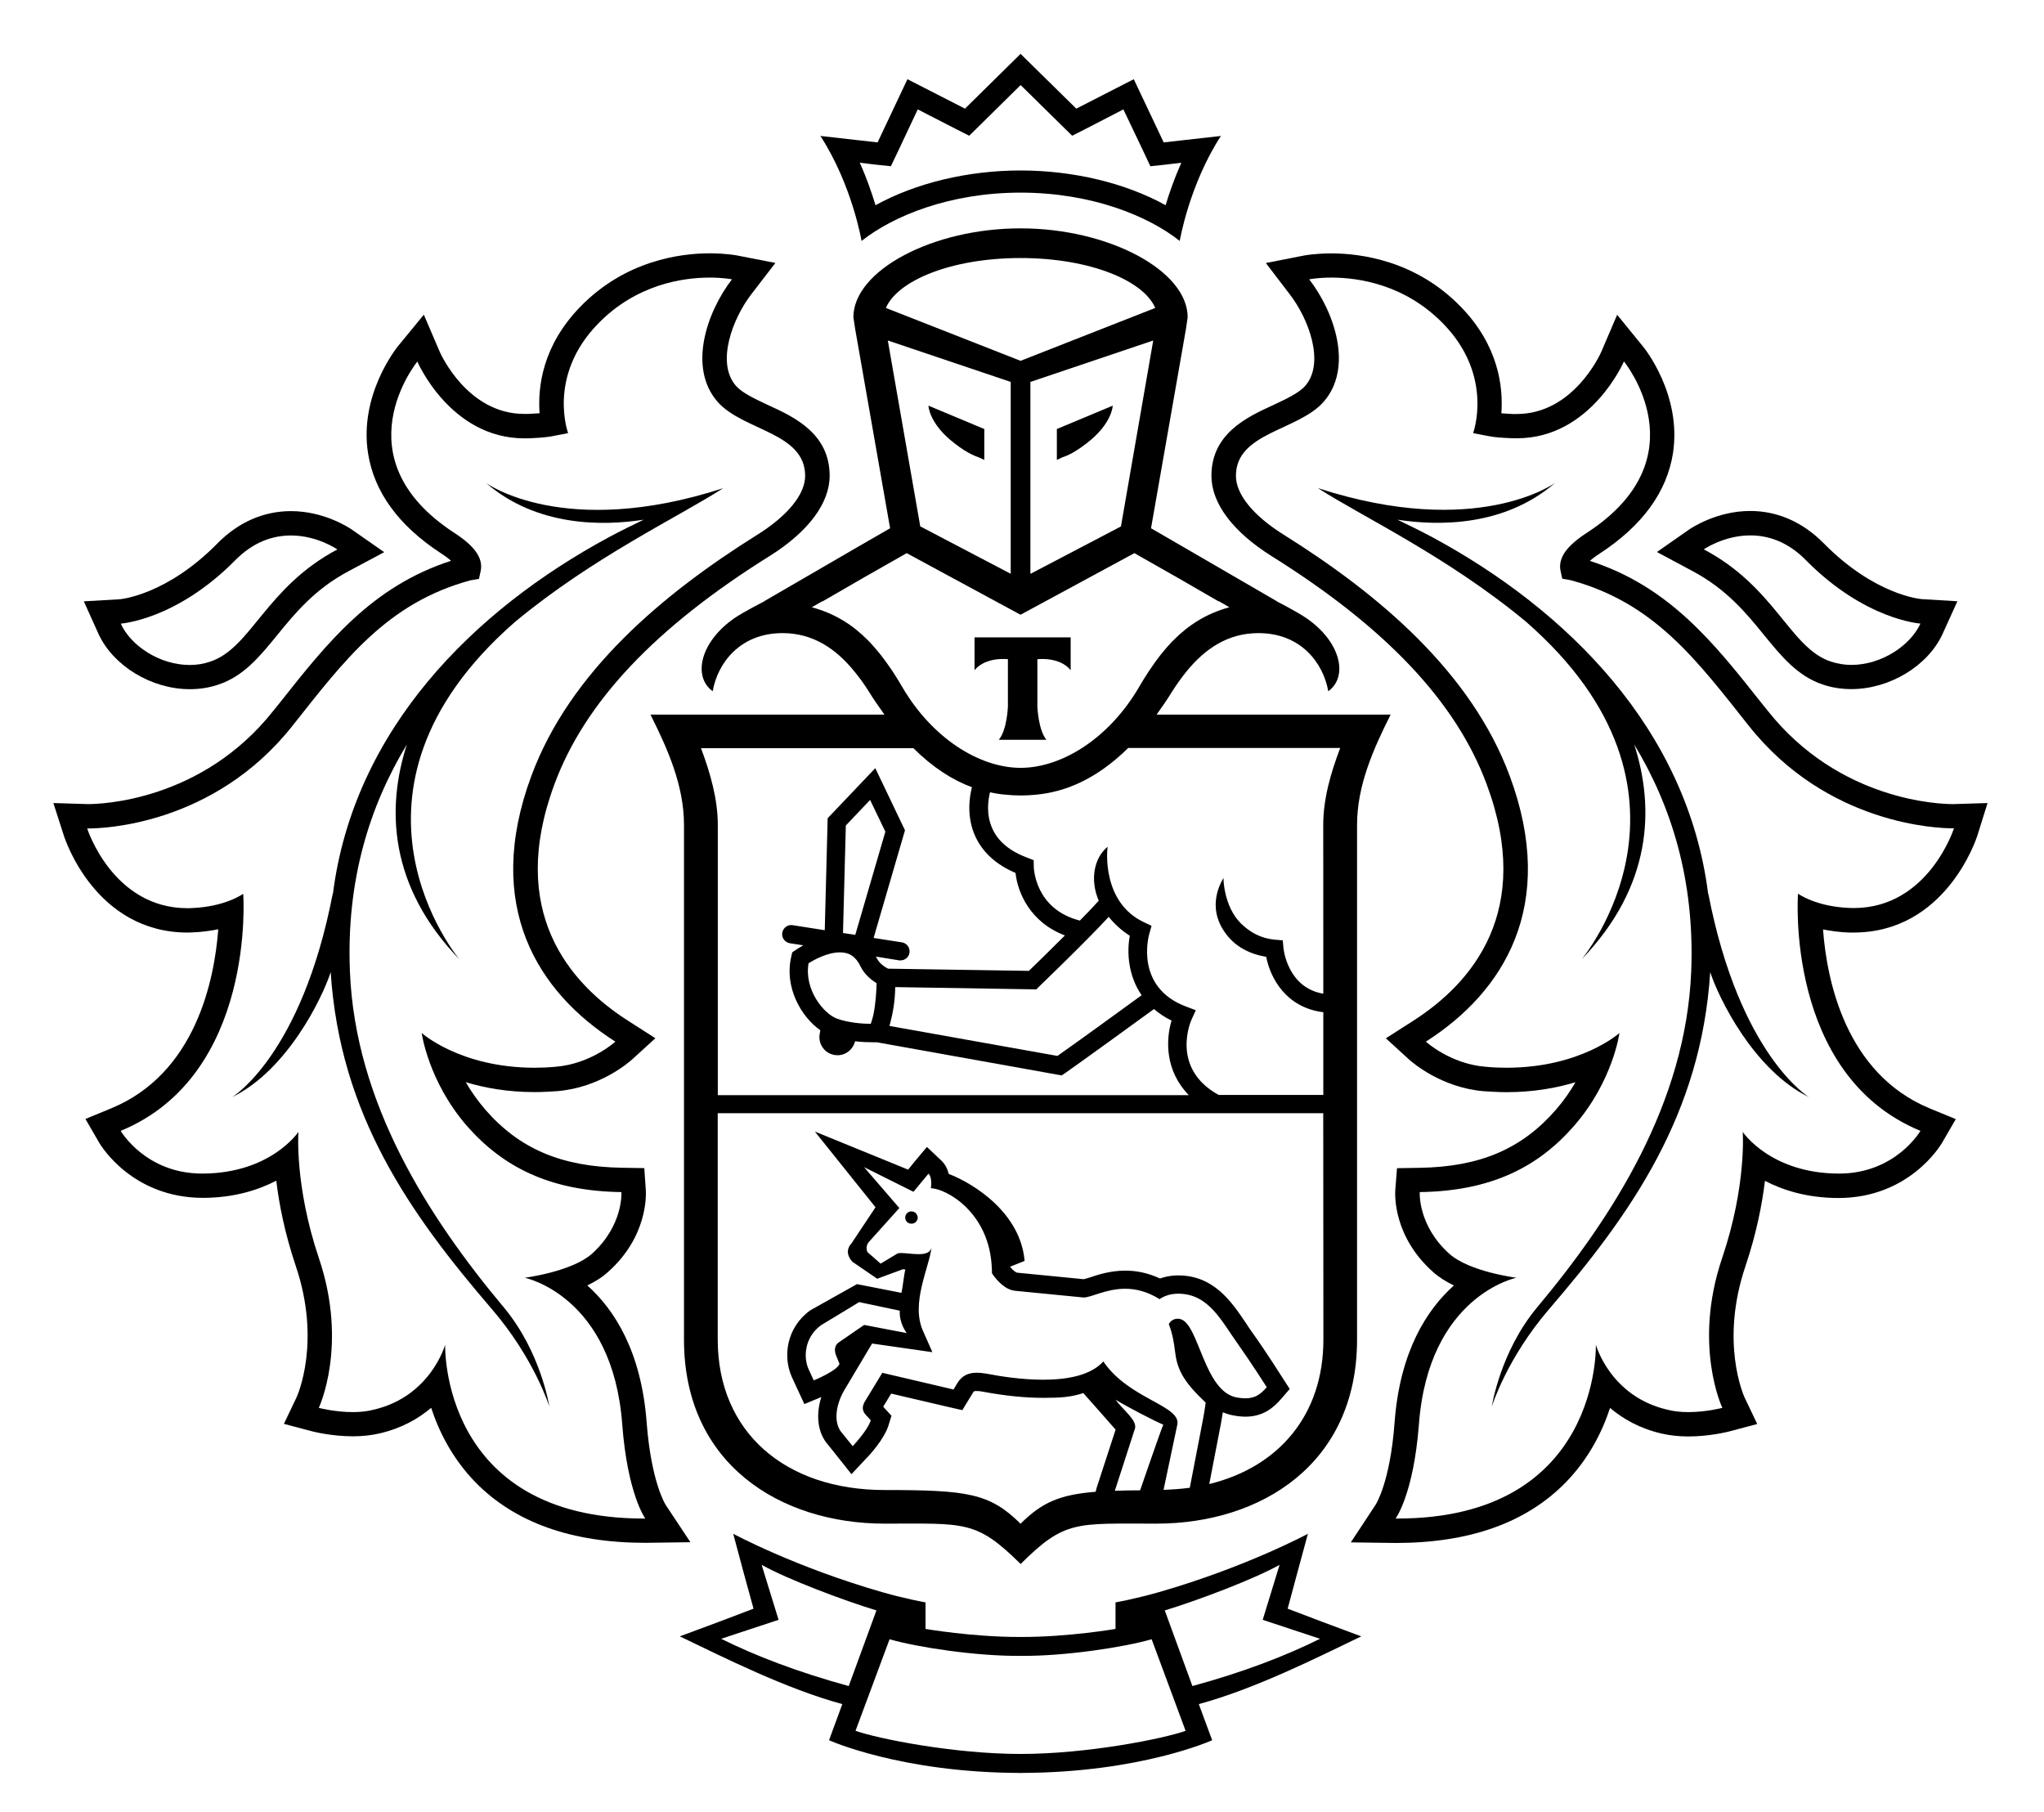
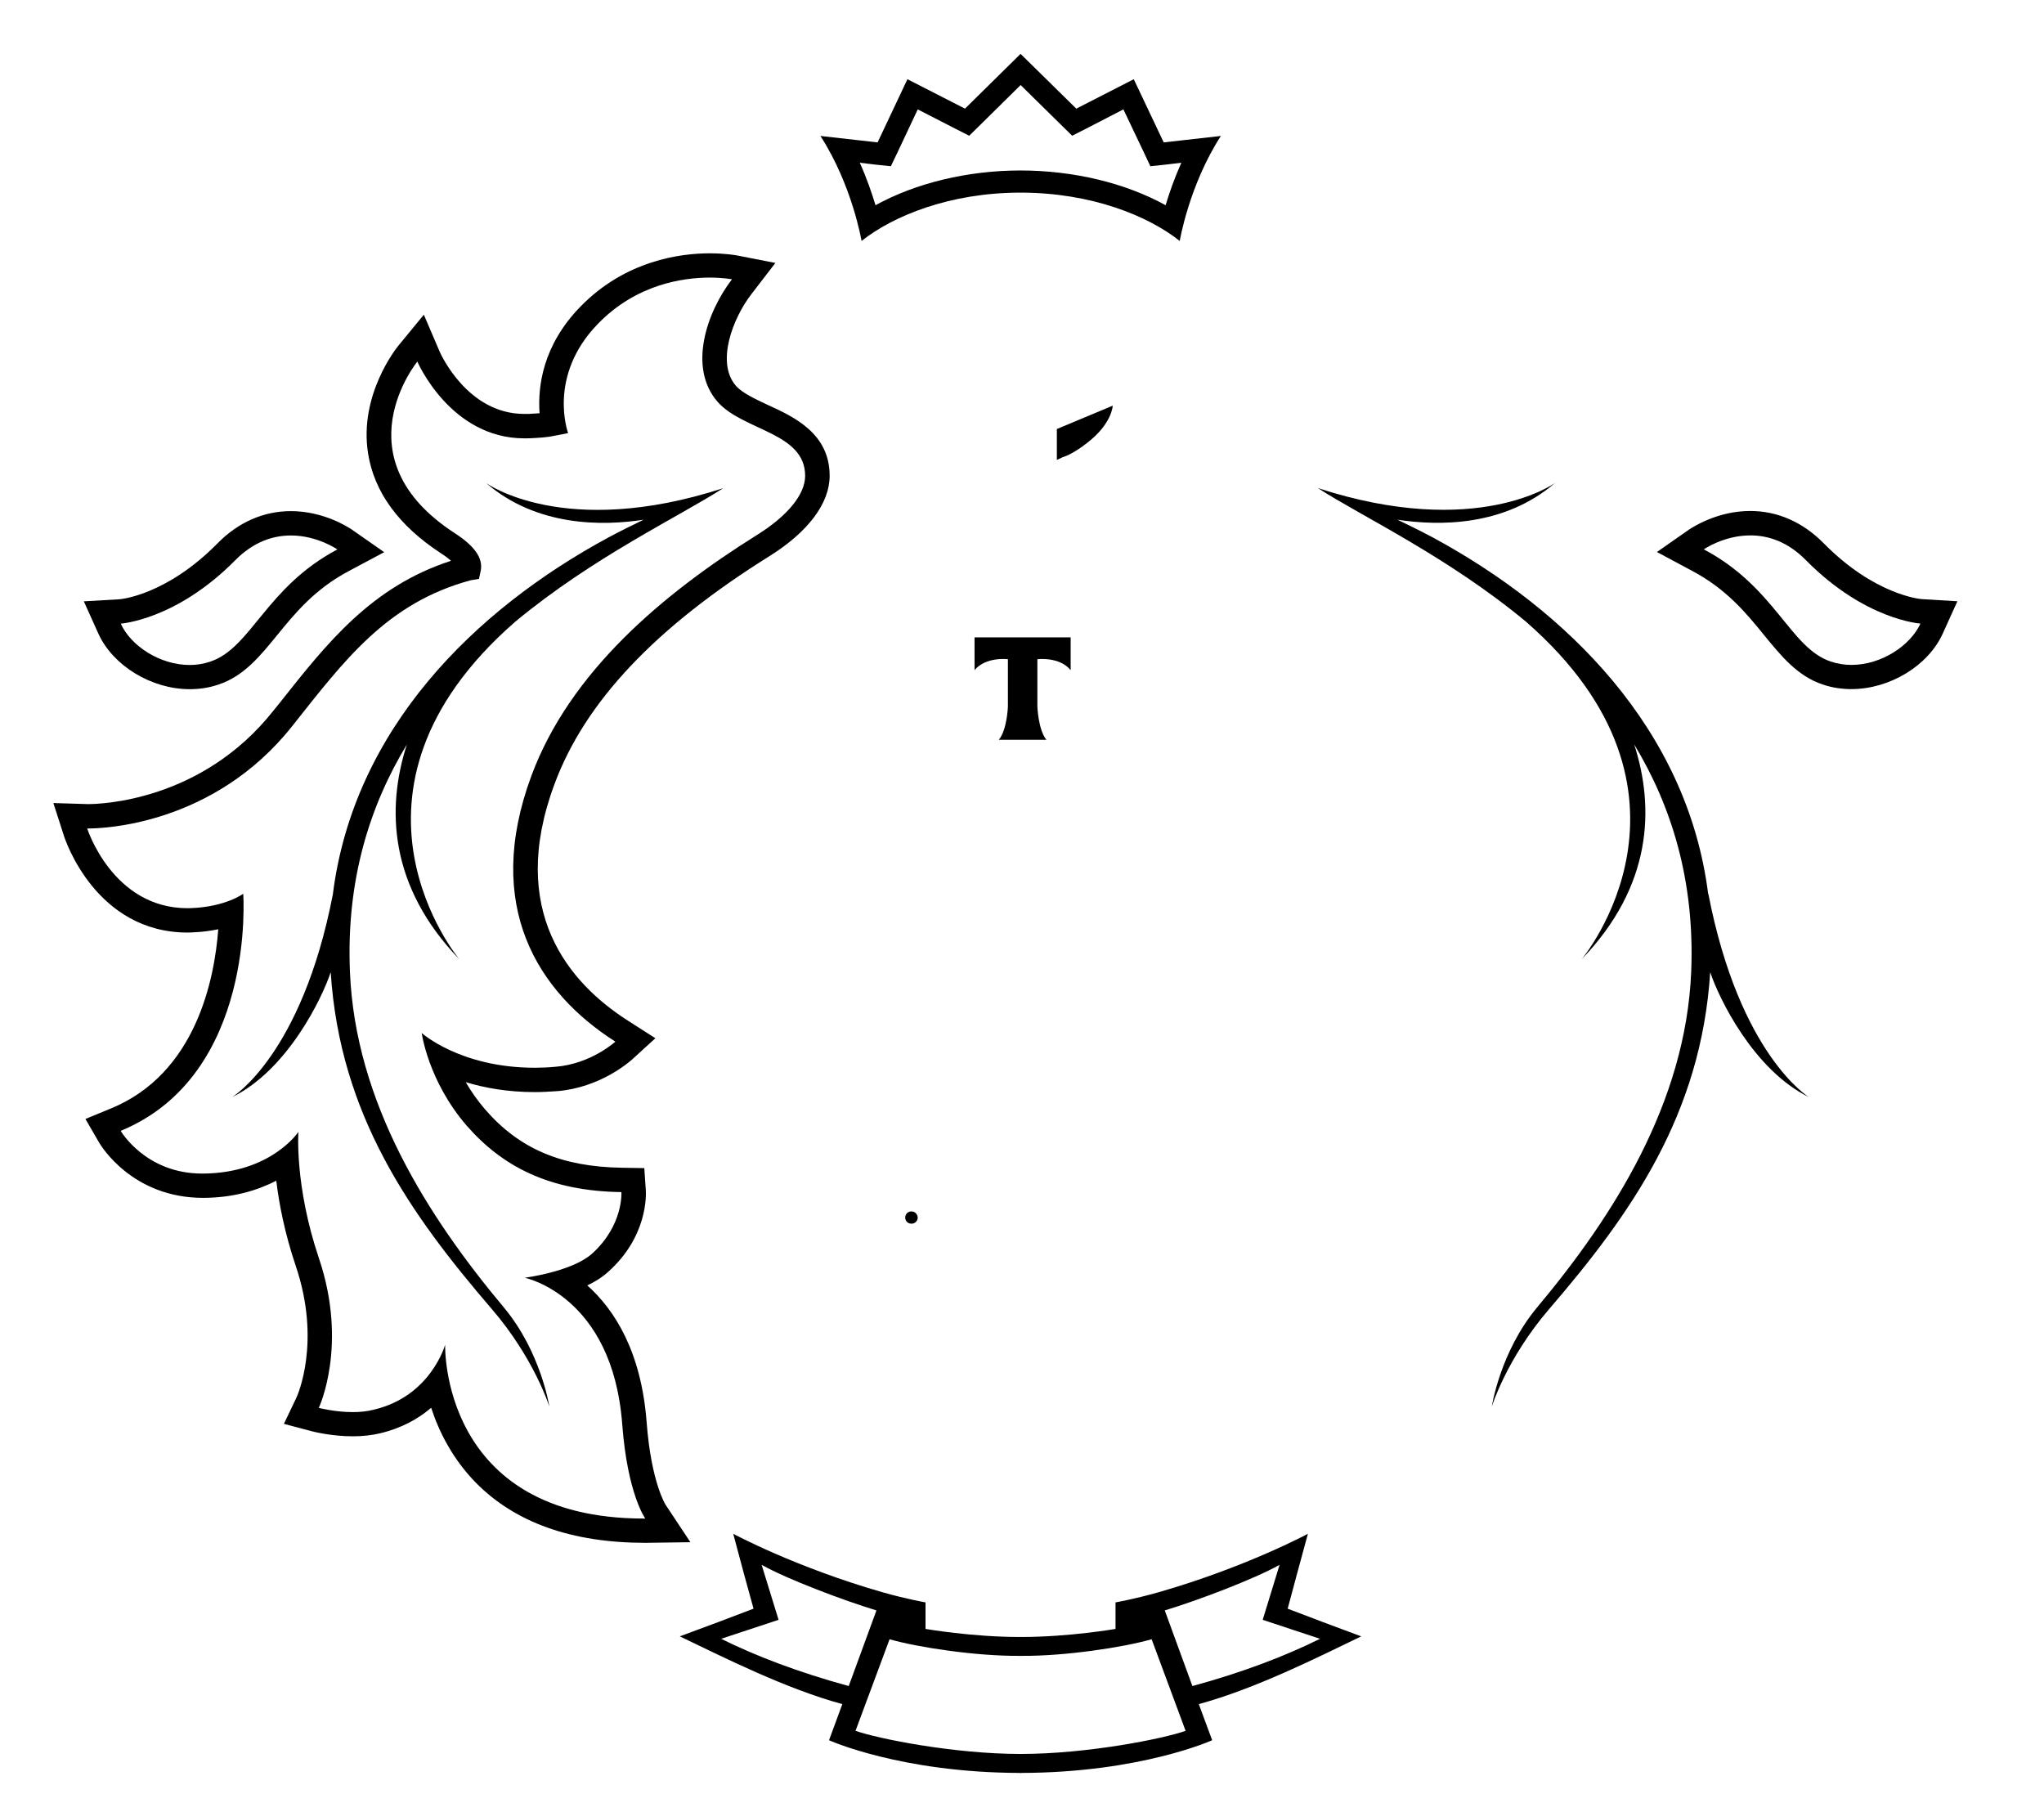
<svg xmlns="http://www.w3.org/2000/svg" width="545" height="483" viewBox="0 0 545 483" fill="none">
  <path d="M243.114 322.977C242.198 322.895 241.424 323.604 241.364 324.493C241.302 325.424 241.994 326.212 242.931 326.233C243.826 326.313 244.62 325.625 244.701 324.715C244.701 323.825 244.05 322.996 243.114 322.977Z" fill="black" />
  <path d="M352.639 432.419L343.337 428.88L345.901 419.333L348.731 408.916C348.731 408.916 332.244 417.796 309.02 424.47C302.424 426.352 297.438 427.201 297.438 427.201V434.28C297.438 434.28 285.021 436.424 272.463 436.424H272.321H272.138H271.893H271.751C259.192 436.424 246.776 434.28 246.776 434.28V427.201C246.776 427.201 241.769 426.352 235.195 424.47C211.97 417.796 195.503 408.916 195.503 408.916L198.292 419.333L200.918 428.88L191.595 432.419L181.255 436.263C193.122 441.946 209.548 450.239 224.59 454.324L221.049 463.953C221.049 463.953 240.12 472.589 271.893 472.67V472.69H271.995H272.138H272.26H272.342V472.67C304.155 472.589 323.206 463.953 323.206 463.953L319.644 454.324C334.687 450.239 351.153 441.946 362.959 436.263L352.639 432.419ZM192.288 436.91L207.594 431.853L203.076 417.189C209.813 420.992 224.936 426.696 233.688 429.345L226.299 449.51C212.785 445.809 201.529 441.501 192.288 436.91ZM272.138 467.613C254.369 467.613 234.075 463.548 228.111 461.445L237.189 437.031C244.72 439.215 260.393 441.542 271.771 441.461H271.792H272.138H272.443H272.484C283.862 441.542 299.494 439.215 307.066 437.031L316.123 461.445C310.159 463.568 289.886 467.613 272.138 467.613ZM317.935 449.51L310.567 429.345C319.34 426.696 334.422 420.992 341.179 417.189L336.681 431.853L351.967 436.91C342.706 441.501 331.511 445.809 317.935 449.51Z" fill="black" />
  <path d="M272.118 51.355C291.048 51.355 306.192 57.585 314.557 64.24C314.557 64.24 317.04 49.373 325.528 36.246L310.283 37.965L302.304 21.117L286.977 28.965L272.118 14.361L257.3 28.965L241.953 21.117L233.995 37.965L218.75 36.246C227.237 49.373 229.721 64.24 229.721 64.24C238.107 57.585 253.209 51.355 272.118 51.355ZM233.303 43.872L237.537 44.317L239.368 40.493L244.702 29.166L254.593 34.243L258.42 36.186L261.474 33.192L272.139 22.674L282.825 33.192L285.878 36.186L289.704 34.243L299.535 29.166L304.93 40.493L306.721 44.317L310.955 43.872L314.984 43.386C313.132 47.532 311.769 51.456 310.792 54.713C300.126 48.806 286.244 45.45 272.098 45.45C258.013 45.45 244.152 48.806 233.446 54.713C232.448 51.456 231.105 47.513 229.253 43.386L233.303 43.872Z" fill="black" />
-   <path d="M494.206 248.622C518.693 248.622 526.875 223.865 527.221 222.813L529.949 214.096L520.768 214.379H520.728C517.491 214.379 490.482 213.671 471.327 189.48L469.516 187.235C456.998 171.418 445.132 156.39 423.923 149.533C424.533 148.987 425.409 148.299 426.61 147.53C437.865 140.168 444.42 131.228 446.068 120.852C448.47 105.236 438.456 92.796 438.008 92.291L431.189 83.918L426.936 93.849C426.651 94.476 419.486 110.375 404.423 110.375H403.304C402.266 110.313 401.289 110.273 400.312 110.193C400.841 103.093 399.538 92.109 389.525 81.814C377.495 69.415 362.718 67.555 354.983 67.555C350.851 67.555 348.103 68.06 347.818 68.101L337.518 70.123L343.869 78.436C348.857 84.848 353.375 96.681 348.022 102.871C346.312 104.832 342.791 106.43 339.412 108.028C332.471 111.203 323.006 115.613 323.006 126.858C323.006 134.14 328.685 141.746 338.985 148.218C369.475 167.272 388.283 187.154 396.404 209.1C408.963 242.858 392.577 262.113 376.66 272.247L369.516 276.817L375.764 282.521C376.599 283.25 384.252 289.945 395.549 290.916C397.686 291.057 399.742 291.179 401.655 291.179C408.901 291.179 415.069 290.046 420.076 288.529C418.692 290.936 417.002 293.383 414.865 295.851C405.767 306.328 394.572 311.101 378.471 311.345L372.488 311.446L372.02 317.413C371.958 318.605 371.51 329.67 382.054 339.075C383.662 340.531 385.616 341.725 387.652 342.716C380.507 349.107 373.241 360.232 371.837 379.305C370.655 395.223 366.83 401.109 366.788 401.171L360.173 411.203L372.122 411.364C391.864 411.364 406.988 405.944 417.47 395.223C423.658 388.873 427.2 381.713 429.296 375.361C432.736 378.274 437.174 380.823 442.954 382.178C445.153 382.683 447.554 382.967 450.139 382.967C455.716 382.967 460.377 381.793 460.906 381.672L468.539 379.649L465.161 372.57C464.916 372.004 458.546 357.805 465.405 337.538C468.356 328.78 469.862 320.932 470.595 314.823C475.399 317.312 481.831 319.374 490.155 319.395C509.044 319.395 517.37 305.378 517.756 304.791L521.481 298.359L514.581 295.528C492.069 286.243 487.082 261.304 486.085 247.793C488.12 248.177 490.44 248.541 493.066 248.622H494.206ZM512.057 301.495C512.057 301.495 505.462 312.882 490.339 312.882H490.155C471.999 312.781 464.672 301.777 464.672 301.777C464.672 301.777 465.731 316.098 459.176 335.414C451.3 358.694 459.237 375.341 459.237 375.341C459.237 375.341 455.004 376.474 450.118 376.474C448.247 376.474 446.293 376.292 444.46 375.806C429.296 372.227 425.511 358.512 425.511 358.512C425.511 358.512 426.915 404.852 372.549 404.852H372.122C372.122 404.852 376.904 398.379 378.329 379.75C380.914 345.366 404.342 340.653 404.342 340.653C404.342 340.653 391.845 339.095 386.43 334.261C377.963 326.636 378.553 317.817 378.553 317.817C397.686 317.554 410.204 311.082 419.75 300.098C430.091 288.205 431.8 275.402 431.8 275.402C431.8 275.402 421.521 284.666 401.634 284.666C399.884 284.666 398.011 284.585 396.099 284.403C386.695 283.655 380.182 277.708 380.182 277.708C400.882 264.52 415.414 241.503 402.531 206.834C392.211 179.063 367.419 158.311 342.465 142.675C334.161 137.519 329.54 131.794 329.54 126.858C329.54 115.249 346.149 114.885 352.967 107.077C360.825 98.016 355.899 83.31 349.08 74.472C349.08 74.472 351.38 74.006 355.004 74.006C362.188 74.006 374.625 75.806 384.843 86.324C398.419 100.281 392.781 115.471 392.781 115.471L396.424 116.179C398.602 116.644 400.76 116.725 402.999 116.826C403.488 116.826 403.975 116.847 404.464 116.847C424.187 116.847 433 96.357 433 96.357C433 96.357 453.966 121.984 423.109 142.048C417.796 145.487 415.456 148.663 416.066 152.061L416.554 154.286L418.752 154.67C441.122 160.697 452.44 176.03 466.26 193.465C487.245 219.982 516.942 220.831 520.606 220.831H520.993C520.993 220.831 514.215 242.089 494.247 242.089C493.921 242.089 493.636 242.089 493.29 242.069C484.11 241.745 479.409 238.246 479.409 238.246C479.409 238.246 475.805 286.526 512.057 301.495Z" fill="black" />
  <path d="M451.197 152.206C460.336 157.041 465.649 163.513 470.31 169.257C474.89 174.86 479.246 180.26 486.044 182.505C488.466 183.335 491.031 183.719 493.636 183.719C503.855 183.719 514.112 177.509 518.001 168.913L521.909 160.297L512.443 159.73C511.996 159.71 499.824 158.618 486.268 144.844C480.69 139.201 473.954 136.227 466.687 136.227C457.812 136.227 451.238 140.637 450.506 141.081L441.794 147.17L451.197 152.206ZM466.708 142.74C471.267 142.74 476.58 144.278 481.607 149.435C497.381 165.354 512.056 166.243 512.056 166.243C509.39 172.109 501.656 177.267 493.656 177.267C491.804 177.267 489.952 176.983 488.1 176.356C477.251 172.715 473.363 156.534 454.291 146.462C454.291 146.462 459.624 142.74 466.708 142.74Z" fill="black" />
  <path d="M455.473 238.147V238.47C449.978 194.417 417.777 162.601 381.954 143.244C378.635 141.484 375.582 139.988 372.611 138.552C383.521 140.23 401.086 140.433 414.642 128.742C414.642 128.742 393.901 143.912 351.402 130.138C363.166 137.722 386.024 148.423 406.888 165.756C459.055 211.307 421.725 255.744 421.725 255.744C440.472 236.306 441.245 215.473 435.729 198.463C445.601 214.785 451.911 234.607 450.933 259.041C449.489 294.053 430.132 324.332 409.757 348.664C399.967 360.476 397.769 374.979 397.769 374.979C397.769 374.979 401.717 362.175 413.054 349.008C434.895 323.604 453.559 297.208 456.002 259.182C458.262 266.08 467.564 285.275 482.32 292.496C482.361 292.516 463.818 281.411 455.473 238.147Z" fill="black" />
  <path d="M177.451 401.15C177.43 401.089 173.645 395.203 172.424 379.285C170.998 360.211 163.752 349.087 156.588 342.696C158.664 341.725 160.577 340.532 162.185 339.055C172.709 329.649 172.261 318.585 172.2 317.393L171.793 311.426L165.768 311.325C149.708 311.062 138.493 306.288 129.394 295.831C127.278 293.363 125.568 290.915 124.183 288.509C129.191 290.026 135.318 291.159 142.584 291.159C144.538 291.159 146.553 291.037 148.69 290.896C159.987 289.924 167.641 283.25 168.495 282.501L174.744 276.797L167.6 272.227C151.622 262.073 135.297 242.817 147.835 209.079C155.957 187.134 174.744 167.252 205.275 148.198C215.574 141.726 221.213 134.12 221.213 126.838C221.213 115.593 211.768 111.164 204.828 108.008C201.449 106.41 197.928 104.812 196.217 102.851C190.844 96.681 195.383 84.829 200.35 78.417L206.741 70.104L196.401 68.081C196.096 68.04 193.389 67.535 189.236 67.535C181.502 67.535 166.765 69.396 154.715 81.794C144.681 92.111 143.357 103.093 143.867 110.173C142.889 110.253 141.913 110.293 140.895 110.355H139.796C124.693 110.355 117.549 94.457 117.264 93.829L113.01 83.898L106.129 92.272C105.743 92.777 95.689 105.237 98.13 120.832C99.76 131.208 106.313 140.148 117.569 147.51C118.79 148.278 119.645 148.967 120.256 149.513C99.067 156.37 87.222 171.418 74.703 187.235L72.891 189.48C53.758 213.671 26.688 214.379 23.451 214.379L14.23 214.096L17.039 222.813C17.365 223.865 25.527 248.622 50.033 248.622L51.215 248.581C53.8 248.501 56.12 248.157 58.197 247.753C57.178 261.243 52.191 286.183 29.659 295.487L22.78 298.319L26.505 304.75C26.871 305.337 35.217 319.354 54.145 319.354C62.408 319.334 68.841 317.271 73.665 314.784C74.397 320.892 75.903 328.739 78.856 337.497C85.715 357.764 79.325 371.963 79.079 372.53L75.701 379.609L83.353 381.631C83.862 381.753 88.564 382.926 94.121 382.926C96.727 382.926 99.129 382.643 101.286 382.137C107.086 380.782 111.564 378.234 114.964 375.321C117.039 381.672 120.602 388.832 126.769 395.184C137.272 405.903 152.375 411.324 172.118 411.324L184.087 411.162L177.451 401.15ZM171.67 404.852C117.304 404.852 118.689 358.513 118.689 358.513C118.689 358.513 114.902 372.226 99.739 375.807C97.927 376.291 95.993 376.473 94.102 376.473C89.216 376.473 85.002 375.341 85.002 375.341C85.002 375.341 92.9 358.695 85.022 335.414C78.51 316.098 79.567 301.777 79.567 301.777C79.567 301.777 72.26 312.781 54.084 312.881H53.901C38.778 312.881 32.182 301.494 32.182 301.494C68.413 286.547 64.852 238.286 64.852 238.286C64.852 238.286 60.151 241.766 50.95 242.109C50.624 242.13 50.319 242.13 49.993 242.13C30.006 242.13 23.248 220.872 23.248 220.872H23.654C27.339 220.872 56.995 220.022 77.981 193.505C91.8 176.07 103.138 160.758 125.467 154.711L127.706 154.327L128.193 152.102C128.805 148.704 126.484 145.528 121.172 142.09C90.314 122.005 111.279 96.398 111.279 96.398C111.279 96.398 120.052 116.867 139.817 116.867C140.304 116.867 140.752 116.847 141.261 116.847C143.48 116.725 145.679 116.645 147.835 116.179L151.479 115.471C151.479 115.471 145.841 100.281 159.438 86.325C169.656 75.787 182.092 74.008 189.256 74.008C192.9 74.008 195.16 74.472 195.16 74.472C188.361 83.332 183.436 98.016 191.292 107.078C198.09 114.865 214.679 115.249 214.679 126.859C214.679 131.774 210.059 137.518 201.754 142.676C176.779 158.312 151.988 179.064 141.688 206.834C128.825 241.503 143.338 264.5 164.079 277.708C164.079 277.708 157.565 283.655 148.141 284.403C146.228 284.585 144.376 284.665 142.584 284.665C122.718 284.665 112.44 275.402 112.44 275.402C112.44 275.402 114.149 288.205 124.428 300.099C134.036 311.081 146.553 317.554 165.687 317.817C165.687 317.817 166.297 326.635 157.83 334.261C152.395 339.075 139.898 340.652 139.898 340.652C139.898 340.652 163.346 345.365 165.91 379.75C167.315 398.379 172.057 404.852 172.057 404.852H171.67Z" fill="black" />
  <path d="M50.583 183.74C53.208 183.74 55.773 183.356 58.196 182.526C65.034 180.281 69.37 174.88 73.95 169.278C78.631 163.534 83.903 157.061 93.042 152.227L102.445 147.21L93.714 141.123C92.981 140.658 86.427 136.268 77.573 136.268C70.286 136.268 63.529 139.222 57.971 144.885C44.416 158.639 32.265 159.752 31.816 159.772L22.352 160.317L26.24 168.954C30.147 177.51 40.385 183.74 50.583 183.74ZM62.633 149.456C67.681 144.299 72.993 142.761 77.573 142.761C84.615 142.761 89.949 146.482 89.949 146.482C70.896 156.576 66.988 172.736 56.099 176.378C54.308 177.004 52.435 177.288 50.583 177.288C42.584 177.288 34.849 172.15 32.203 166.264C32.203 166.244 46.858 165.354 62.633 149.456Z" fill="black" />
-   <path d="M93.305 259.063C92.285 234.629 98.597 214.807 108.487 198.485C102.972 215.495 103.725 236.328 122.492 255.766C122.492 255.766 85.162 211.329 137.35 165.778C158.234 148.445 181.071 137.744 192.815 130.16C150.337 143.934 129.596 128.764 129.596 128.764C143.151 140.455 160.717 140.252 171.627 138.553C168.676 139.989 165.582 141.487 162.304 143.246C126.44 162.603 94.26 194.42 88.746 238.472V238.128C80.419 281.393 61.898 292.497 61.898 292.497C76.635 285.276 85.915 266.102 88.175 259.184C90.638 297.21 109.302 323.605 131.142 349.01C142.479 362.178 146.469 374.98 146.469 374.98C146.469 374.98 144.25 360.479 134.419 348.666C114.085 324.374 94.728 294.075 93.305 259.063Z" fill="black" />
+   <path d="M93.305 259.063C92.285 234.629 98.597 214.807 108.487 198.485C102.972 215.495 103.725 236.328 122.492 255.766C122.492 255.766 85.162 211.329 137.35 165.778C158.234 148.445 181.071 137.744 192.815 130.16C150.337 143.934 129.596 128.764 129.596 128.764C143.151 140.455 160.717 140.252 171.627 138.553C168.676 139.989 165.582 141.487 162.304 143.246C126.44 162.603 94.26 194.42 88.746 238.472C80.419 281.393 61.898 292.497 61.898 292.497C76.635 285.276 85.915 266.102 88.175 259.184C90.638 297.21 109.302 323.605 131.142 349.01C142.479 362.178 146.469 374.98 146.469 374.98C146.469 374.98 144.25 360.479 134.419 348.666C114.085 324.374 94.728 294.075 93.305 259.063Z" fill="black" />
  <path d="M259.847 169.924V178.662C262.881 175 268.743 175.749 268.743 175.749V188.35C268.743 188.35 268.539 194.539 266.321 197.23H272.67H279.001C276.823 194.559 276.599 188.35 276.599 188.35V175.749C276.599 175.749 282.461 175 285.474 178.662V169.924H272.67H259.847Z" fill="black" />
-   <path d="M254.389 118.102C258.439 121.298 260.78 121.824 260.861 121.884L262.449 122.612V114.38L247.549 108.15C247.549 108.171 247.692 112.924 254.389 118.102Z" fill="black" />
  <path d="M289.834 118.102C296.572 112.924 296.693 108.15 296.693 108.15L281.794 114.38V122.612L283.362 121.884C283.464 121.824 285.784 121.298 289.834 118.102Z" fill="black" />
-   <path d="M316.672 84.588C316.672 72.109 295.523 60.883 272.177 60.883H272.157H272.096H272.034C248.688 60.883 227.541 72.109 227.541 84.588L228.009 87.663L237.33 140.838L227.968 146.238L203.746 160.296H203.827C203.827 160.296 198.373 163.067 195.849 164.786C186.628 171.158 184.674 180.441 190.028 184.285C191.351 176.719 197.375 168.791 208.652 168.791C216.773 168.791 222.961 172.958 227.968 179.208C229.25 180.785 230.471 182.464 231.611 184.285C233.016 186.57 234.42 188.572 235.825 190.514H173.439C178.019 199.676 182.374 209.385 182.374 219.924V357.139C182.374 390.351 208.082 406.209 235.886 406.209C257.38 406.209 260.27 405.239 272.136 416.97C283.941 405.218 286.832 406.209 308.346 406.209C336.171 406.209 361.837 390.351 361.837 357.139V219.924C361.837 209.385 366.194 199.676 370.793 190.514H308.388C309.772 188.593 311.176 186.57 312.581 184.285C313.74 182.464 314.941 180.785 316.204 179.208C321.252 172.937 327.418 168.791 335.54 168.791C346.816 168.791 352.82 176.699 354.164 184.285C359.517 180.441 357.584 171.158 348.302 164.786C345.819 163.067 340.364 160.296 340.364 160.296H340.445L316.224 146.238L306.902 140.838L316.224 87.663L316.672 84.588ZM236.72 90.777L269.491 101.821V152.974L245.371 140.333L236.72 90.777ZM243.498 199.434C248.871 204.753 254.144 208.051 259.151 209.871C258.499 212.439 257.644 217.739 260.066 223.018C262.041 227.265 265.623 230.542 270.773 232.727C271.343 237.986 274.681 245.894 283.941 249.394C279.891 253.459 275.942 257.281 274.335 258.839L236.781 258.253C235.927 257.827 234.481 256.877 233.83 255.522C233.748 255.34 233.626 255.239 233.565 255.036L239.692 256.027C239.835 256.048 239.956 256.048 240.079 256.048C241.259 256.048 242.297 255.239 242.501 254.026C242.705 252.67 241.789 251.436 240.466 251.234L232.935 250.061L241.3 221.36L233.382 204.794L220.681 218.143L219.908 247.998L211.379 246.663C210.055 246.4 208.794 247.371 208.571 248.686C208.367 250 209.262 251.234 210.606 251.477L214.188 252.023C212.906 252.751 212.071 253.317 211.969 253.398L211.237 253.904L211.033 254.794C208.957 263.167 213.659 271.117 218.727 274.676L218.543 275.729C218.341 277.022 218.625 278.276 219.398 279.329C220.131 280.401 221.271 281.048 222.533 281.27C222.798 281.311 223.083 281.331 223.327 281.331C225.525 281.331 227.439 279.814 227.988 277.61C229.881 277.831 231.611 277.872 232.791 277.872H233.789L283.067 286.711L283.901 286.165C287.83 283.434 302.79 272.593 307.695 269.013C309.039 270.166 310.545 271.217 312.377 272.088C310.789 277.387 310.687 285.538 316.976 291.97H191.391V219.943C191.391 212.965 189.335 205.947 186.913 199.475H243.498V199.434ZM304.398 265.331C299.411 268.972 286.588 278.276 281.947 281.513L237.168 273.524C237.27 273.119 237.371 272.735 237.473 272.33C238.064 270.025 238.654 266.869 238.695 263.167L276.329 263.775L277.042 263.046C277.612 262.48 289.539 251.032 295.625 244.437C297.07 246.238 298.882 247.958 301.244 249.474C300.429 253.844 300.775 260.073 304.398 265.331ZM229.433 257.626C230.492 259.83 232.405 261.307 233.728 262.136C233.688 264.199 233.484 267.415 232.935 270.247C232.812 270.874 232.649 271.461 232.466 272.047C232.364 272.411 232.263 272.715 232.181 272.957C230.207 272.957 226.319 272.715 223.144 271.562C219.623 270.267 214.371 263.855 215.592 256.796C217.119 255.866 220.64 253.904 223.937 253.904C226.482 253.884 228.212 255.077 229.433 257.626ZM224.772 248.746L225.525 220.085L231.998 213.269L236.069 221.724L228.049 249.231L224.772 248.746ZM303.991 397.33C301.548 397.33 299.29 397.371 297.253 397.451L302.586 380.967C303.421 378.681 299.207 375.748 297.478 373.179C300.103 374.818 306.902 378.397 310.179 379.834C309.832 380.36 303.991 397.33 303.991 397.33ZM320.722 378.6L317.242 396.642C315.022 396.945 312.662 397.108 310.24 397.208L313.904 379.854C315.003 374.696 301.06 373.098 294.18 362.965C290.822 366.727 284.492 367.839 278.141 367.839C272.34 367.839 266.54 366.909 263.017 366.221C262.122 366.08 261.267 365.979 260.433 365.979C258.397 365.979 256.545 366.606 255.263 368.75L254.245 370.448L235.255 365.998L230.532 373.766C229.861 375.02 229.82 376.092 230.899 377.265L232.181 378.66C231.306 381.411 227.358 385.558 227.358 385.558L224.528 382.059C222.289 379.57 222.655 375.041 224.996 370.833L232.527 358.192L248.607 360.497L246.103 354.834C242.745 347.35 247.854 337.823 248.403 332.342C248.22 334 246.694 334.365 244.902 334.365C243.275 334.365 241.463 334.062 240.262 334.062C239.794 334.062 239.386 334.102 239.163 334.263L234.807 336.893L231.366 333.88C230.96 333.293 230.817 331.937 231.835 330.926L239.794 322.067L230.39 311.165L243.559 317.739L247.569 312.904C248.668 313.977 248.2 316.788 248.2 316.788C252.311 316.889 263.832 323.22 264.443 337.985C264.484 338.43 264.484 338.936 264.484 339.421C264.484 339.421 264.586 339.603 264.788 339.907C265.603 341.02 267.842 343.871 270.691 344.134L288.888 345.915H288.969C290.964 345.915 294.933 343.588 300.022 343.588C302.79 343.588 305.884 344.296 309.181 346.359C309.181 346.359 310.83 345.065 313.517 344.922C313.721 344.903 313.944 344.903 314.148 344.903C322.31 344.903 325.689 352.225 330.065 358.312C333.362 362.944 337.758 369.822 337.758 369.822C336.131 371.743 334.624 372.795 332.1 372.795C331.408 372.795 330.614 372.734 329.759 372.573C321.007 370.974 319.745 353.094 314.758 351.679C314.494 351.598 314.209 351.578 313.965 351.578C312.356 351.578 311.644 352.993 311.644 352.993C313.923 359.082 312.601 361.549 315.043 366.242C316.876 369.72 320.132 372.593 321.475 373.948C321.475 373.988 321.109 376.618 320.722 378.6ZM223.001 361.529L223.835 363.612C223.286 365.433 216.976 368.021 216.976 368.021L215.613 365.069C214.167 361.914 214.473 356.593 218.87 353.337L229.087 347.148L239.916 349.434C239.712 352.852 241.768 355.401 241.768 355.401L230.41 353.236L223.612 357.908C222.472 358.697 222.391 360.174 223.001 361.529ZM322.432 395.651L325.546 379.51C325.709 378.56 325.912 377.447 326.055 376.517C326.931 376.881 327.866 377.184 328.885 377.366C330.044 377.588 331.123 377.69 332.1 377.69C336.863 377.69 339.631 375.202 341.483 373.078L343.885 370.307L341.931 367.273C341.748 366.97 337.433 360.174 334.095 355.521C333.444 354.611 332.812 353.701 332.181 352.71C328.396 347.088 323.653 340.029 314.148 340.029L313.293 340.048C311.726 340.149 310.382 340.453 309.303 340.857C306.311 339.462 303.238 338.754 300.043 338.754C296.114 338.754 292.796 339.826 290.598 340.575C289.967 340.757 289.397 340.958 288.949 341.039L271.18 339.3C270.956 339.259 270.223 338.835 269.348 337.783V337.702L273.195 336.165C272.117 323.442 259.822 315.615 252.962 312.965C252.658 311.691 252.047 310.417 250.968 309.385L247.141 305.785L243.783 309.79L242.135 311.832L217.261 301.679L233.443 321.864L227.052 331.472C224.711 333.94 227.296 336.408 227.296 336.408L233.89 340.918L240.73 338.39C240.974 338.39 241.178 338.45 241.402 338.471C241.076 339.502 240.649 343.548 240.364 344.68L228.497 342.354L216.019 349.353C209.608 354.025 208.733 361.771 211.114 367.071L212.498 370.084L214.473 374.332L218.828 372.532C218.89 372.511 218.951 372.492 218.991 372.451C217.424 377.427 218.056 382.16 220.864 385.274L223.51 388.592L227.031 393.022L230.899 388.895C232.038 387.763 235.723 383.656 236.862 380.137L237.698 377.447L235.804 375.384L235.499 375.02L237.615 371.541L253.105 375.161L256.585 375.95L258.438 372.916L259.456 371.257C259.639 370.914 259.7 370.853 260.412 370.853C260.962 370.853 261.512 370.914 262.102 371.036C267.943 372.128 273.337 372.674 278.121 372.674C282.761 372.674 285.529 372.492 288.848 371.4C288.848 371.4 297.172 380.784 297.457 381.149L292.369 396.763L292.144 397.714C282.497 398.482 277.795 400.586 272.117 406.23C263.872 398.099 258.031 397.249 235.865 397.249C209.343 397.249 191.37 381.796 191.37 357.12V296.784H352.82L352.862 357.12C352.882 377.143 341.056 391.1 322.432 395.651ZM357.34 199.434C354.876 205.907 352.82 212.925 352.82 219.903L352.841 264.927C343.377 263.349 342.257 253.216 342.216 252.771L342.033 250.708L339.998 250.526C335.886 250.141 333.159 248.403 330.858 246.177C326.218 241.565 326.197 234.082 326.218 234.022C326.157 234.405 321.109 241.424 326.971 249.09C329.434 252.326 332.995 254.308 337.616 255.098C338.695 260.72 342.908 268.649 352.841 269.862V291.91H324.915C312.031 284.789 317.486 272.249 317.75 271.724L318.849 269.336L316.387 268.407C302.444 263.268 306.271 249.434 306.474 248.848L307.044 246.825L305.152 245.935C293.63 240.636 295.198 226.336 295.34 225.748C291.799 228.601 290.517 234.426 292.959 240.13C291.636 241.627 289.865 243.446 287.932 245.429C276.004 242.415 275.638 231.513 275.638 231.008L275.617 229.329L274.05 228.722C269.389 227.002 266.193 224.434 264.626 220.975C262.855 217.152 263.486 213.147 263.974 211.226C265.338 211.529 266.702 211.752 268.005 211.853C269.348 211.994 270.732 212.075 272.117 212.075H272.198H272.3C273.684 212.075 275.047 211.994 276.391 211.853C283.82 211.125 292.144 207.949 300.815 199.413H357.34V199.434ZM313.822 153.924L324.854 160.296H325.017L327.785 161.894C321.556 163.613 316.793 166.708 312.804 170.773C312.662 170.895 312.519 171.056 312.377 171.198C311.461 172.169 310.545 173.221 309.69 174.292C309.528 174.495 309.364 174.717 309.181 174.94C308.326 176.032 307.533 177.145 306.759 178.318C306.637 178.52 306.494 178.722 306.352 178.904C305.437 180.259 304.561 181.716 303.685 183.212C295.829 196.663 283.29 204.693 272.136 204.713C261.003 204.693 248.465 196.663 240.608 183.212C239.752 181.757 238.898 180.34 237.982 178.964C237.798 178.702 237.636 178.439 237.473 178.217C236.7 177.104 235.927 176.012 235.132 174.98C234.929 174.697 234.746 174.475 234.542 174.232C233.688 173.2 232.812 172.169 231.936 171.218C231.753 171.077 231.632 170.895 231.449 170.732C227.439 166.667 222.696 163.592 216.447 161.894L219.256 160.296H219.378L230.41 153.924L241.748 147.473L272.034 163.855L272.096 163.795L272.177 163.855L302.464 147.473L313.822 153.924ZM298.882 140.352L274.741 152.993V101.821L307.491 90.777L298.882 140.352ZM272.117 96.198L236.211 82.1C239.265 74.92 253.349 68.811 272.117 68.791C290.903 68.811 304.988 74.92 308.021 82.1L272.117 96.198Z" fill="black" />
</svg>